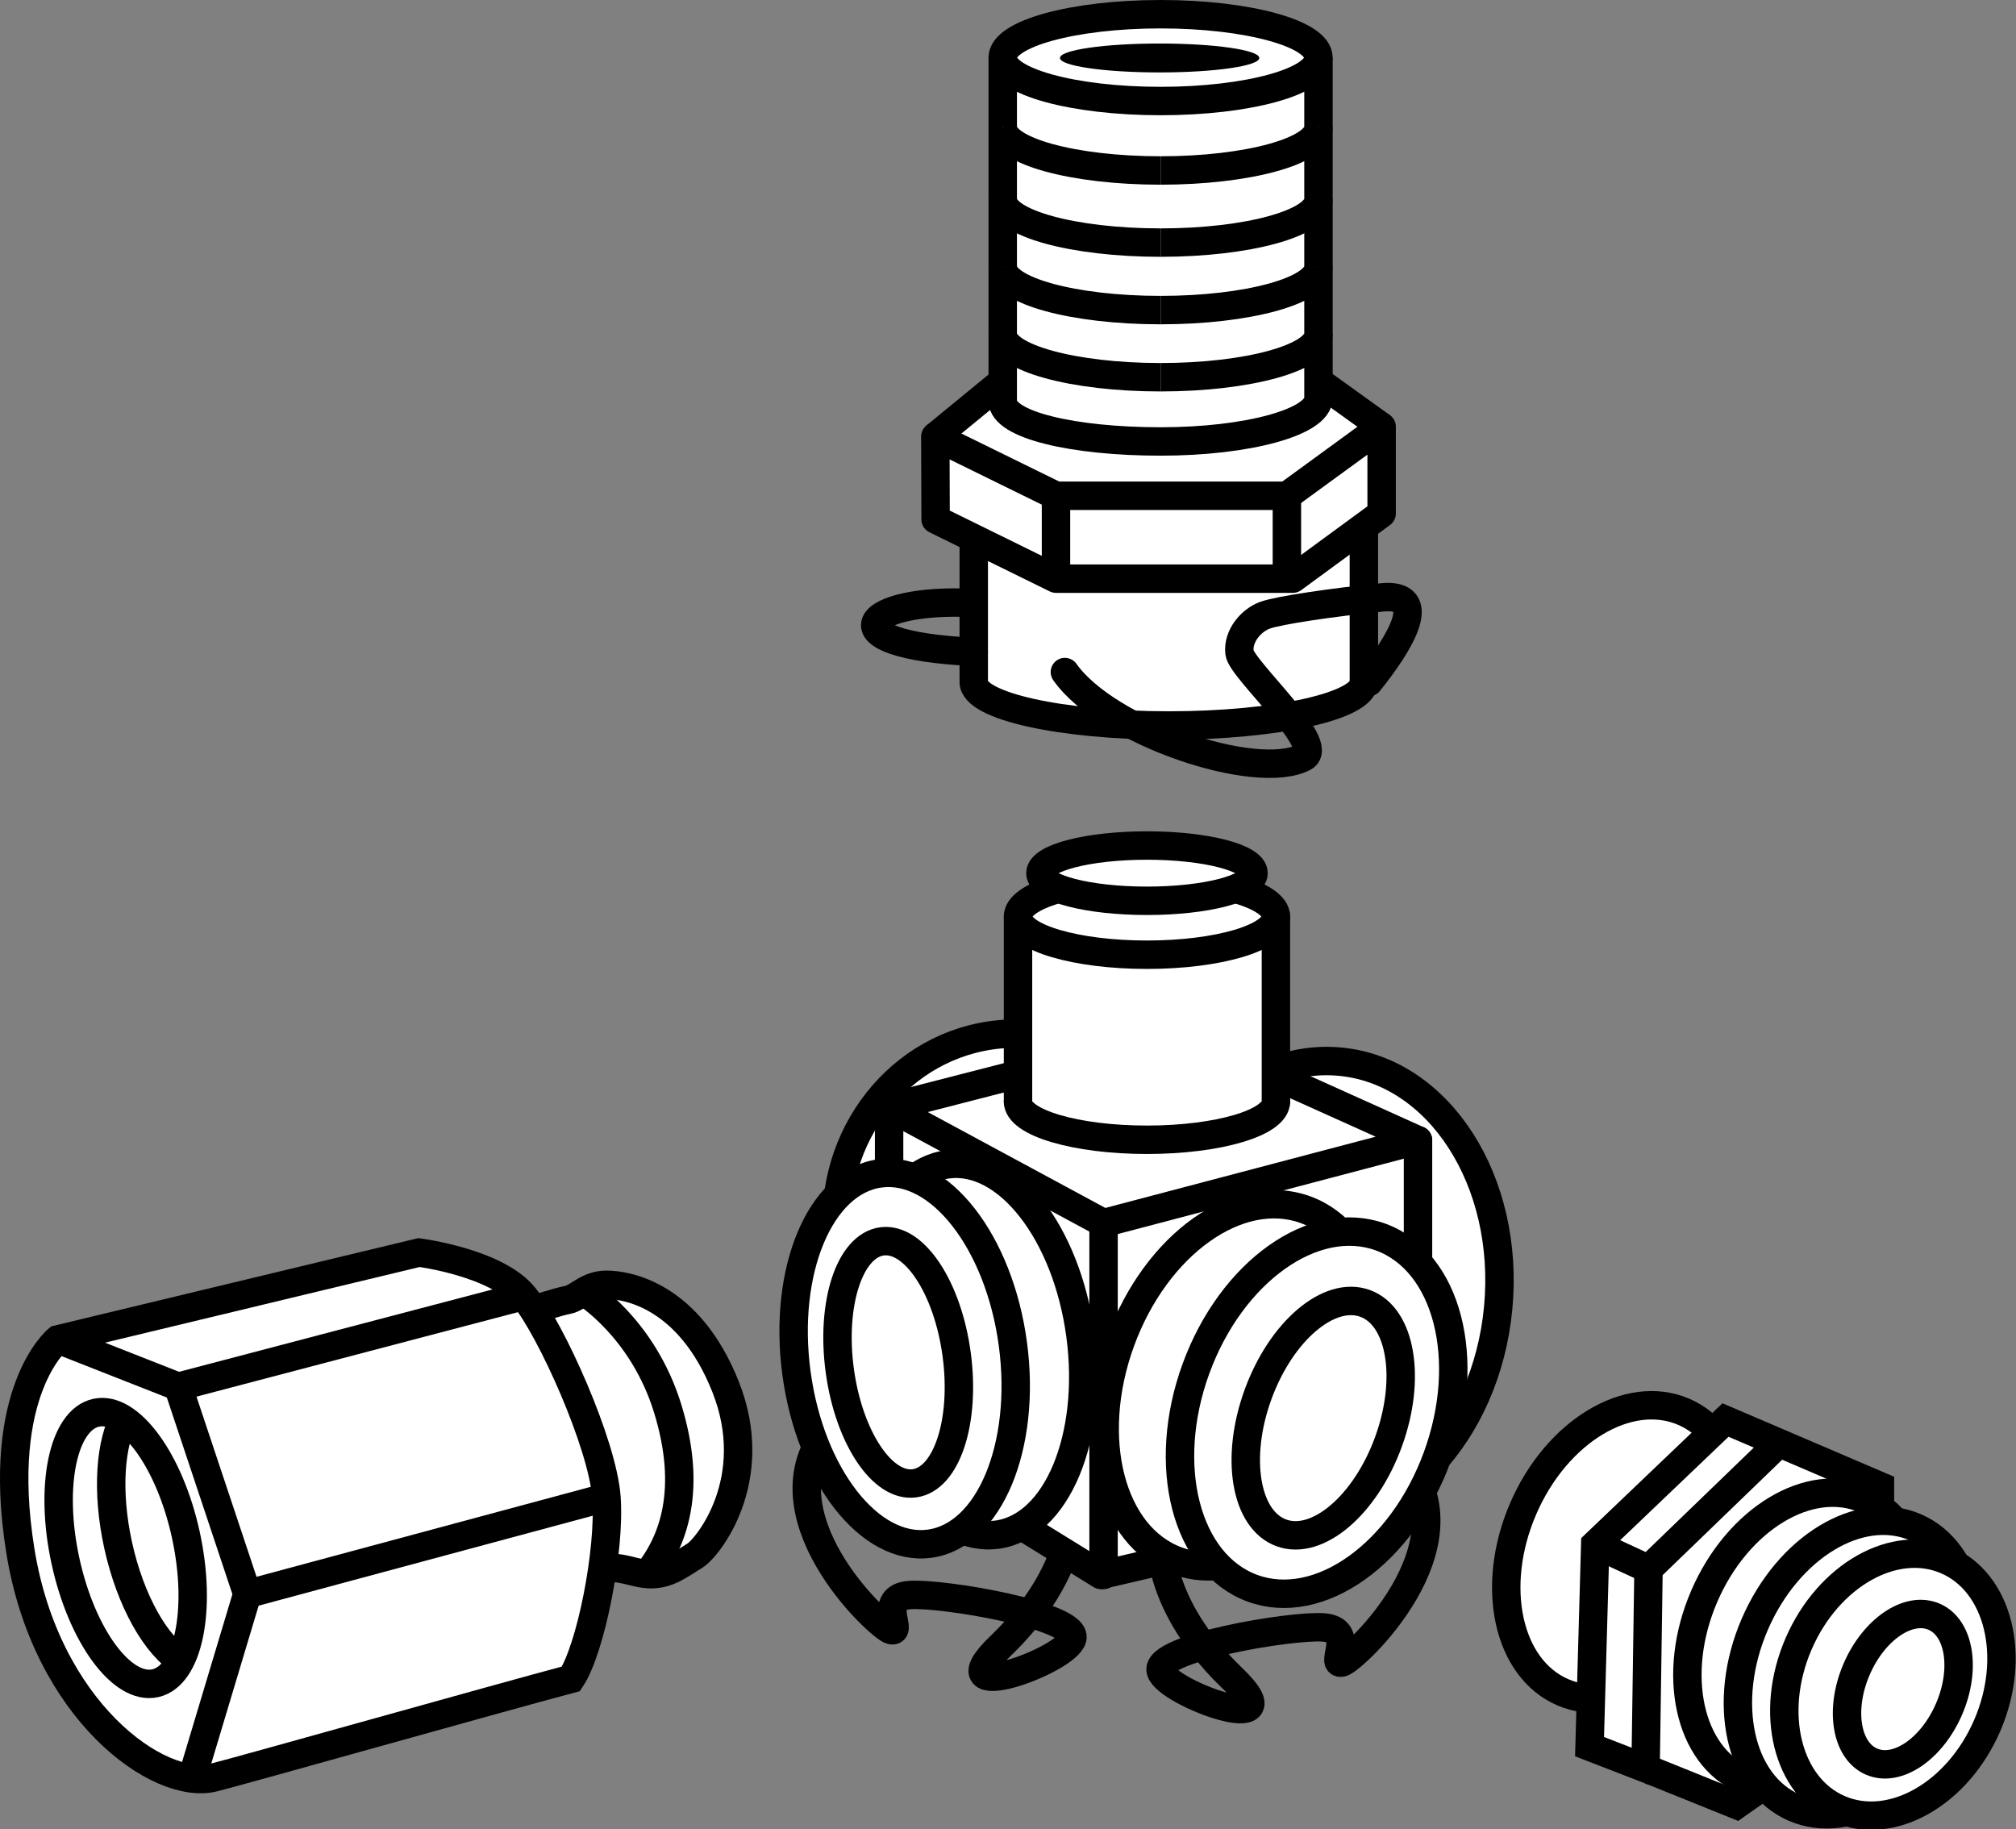
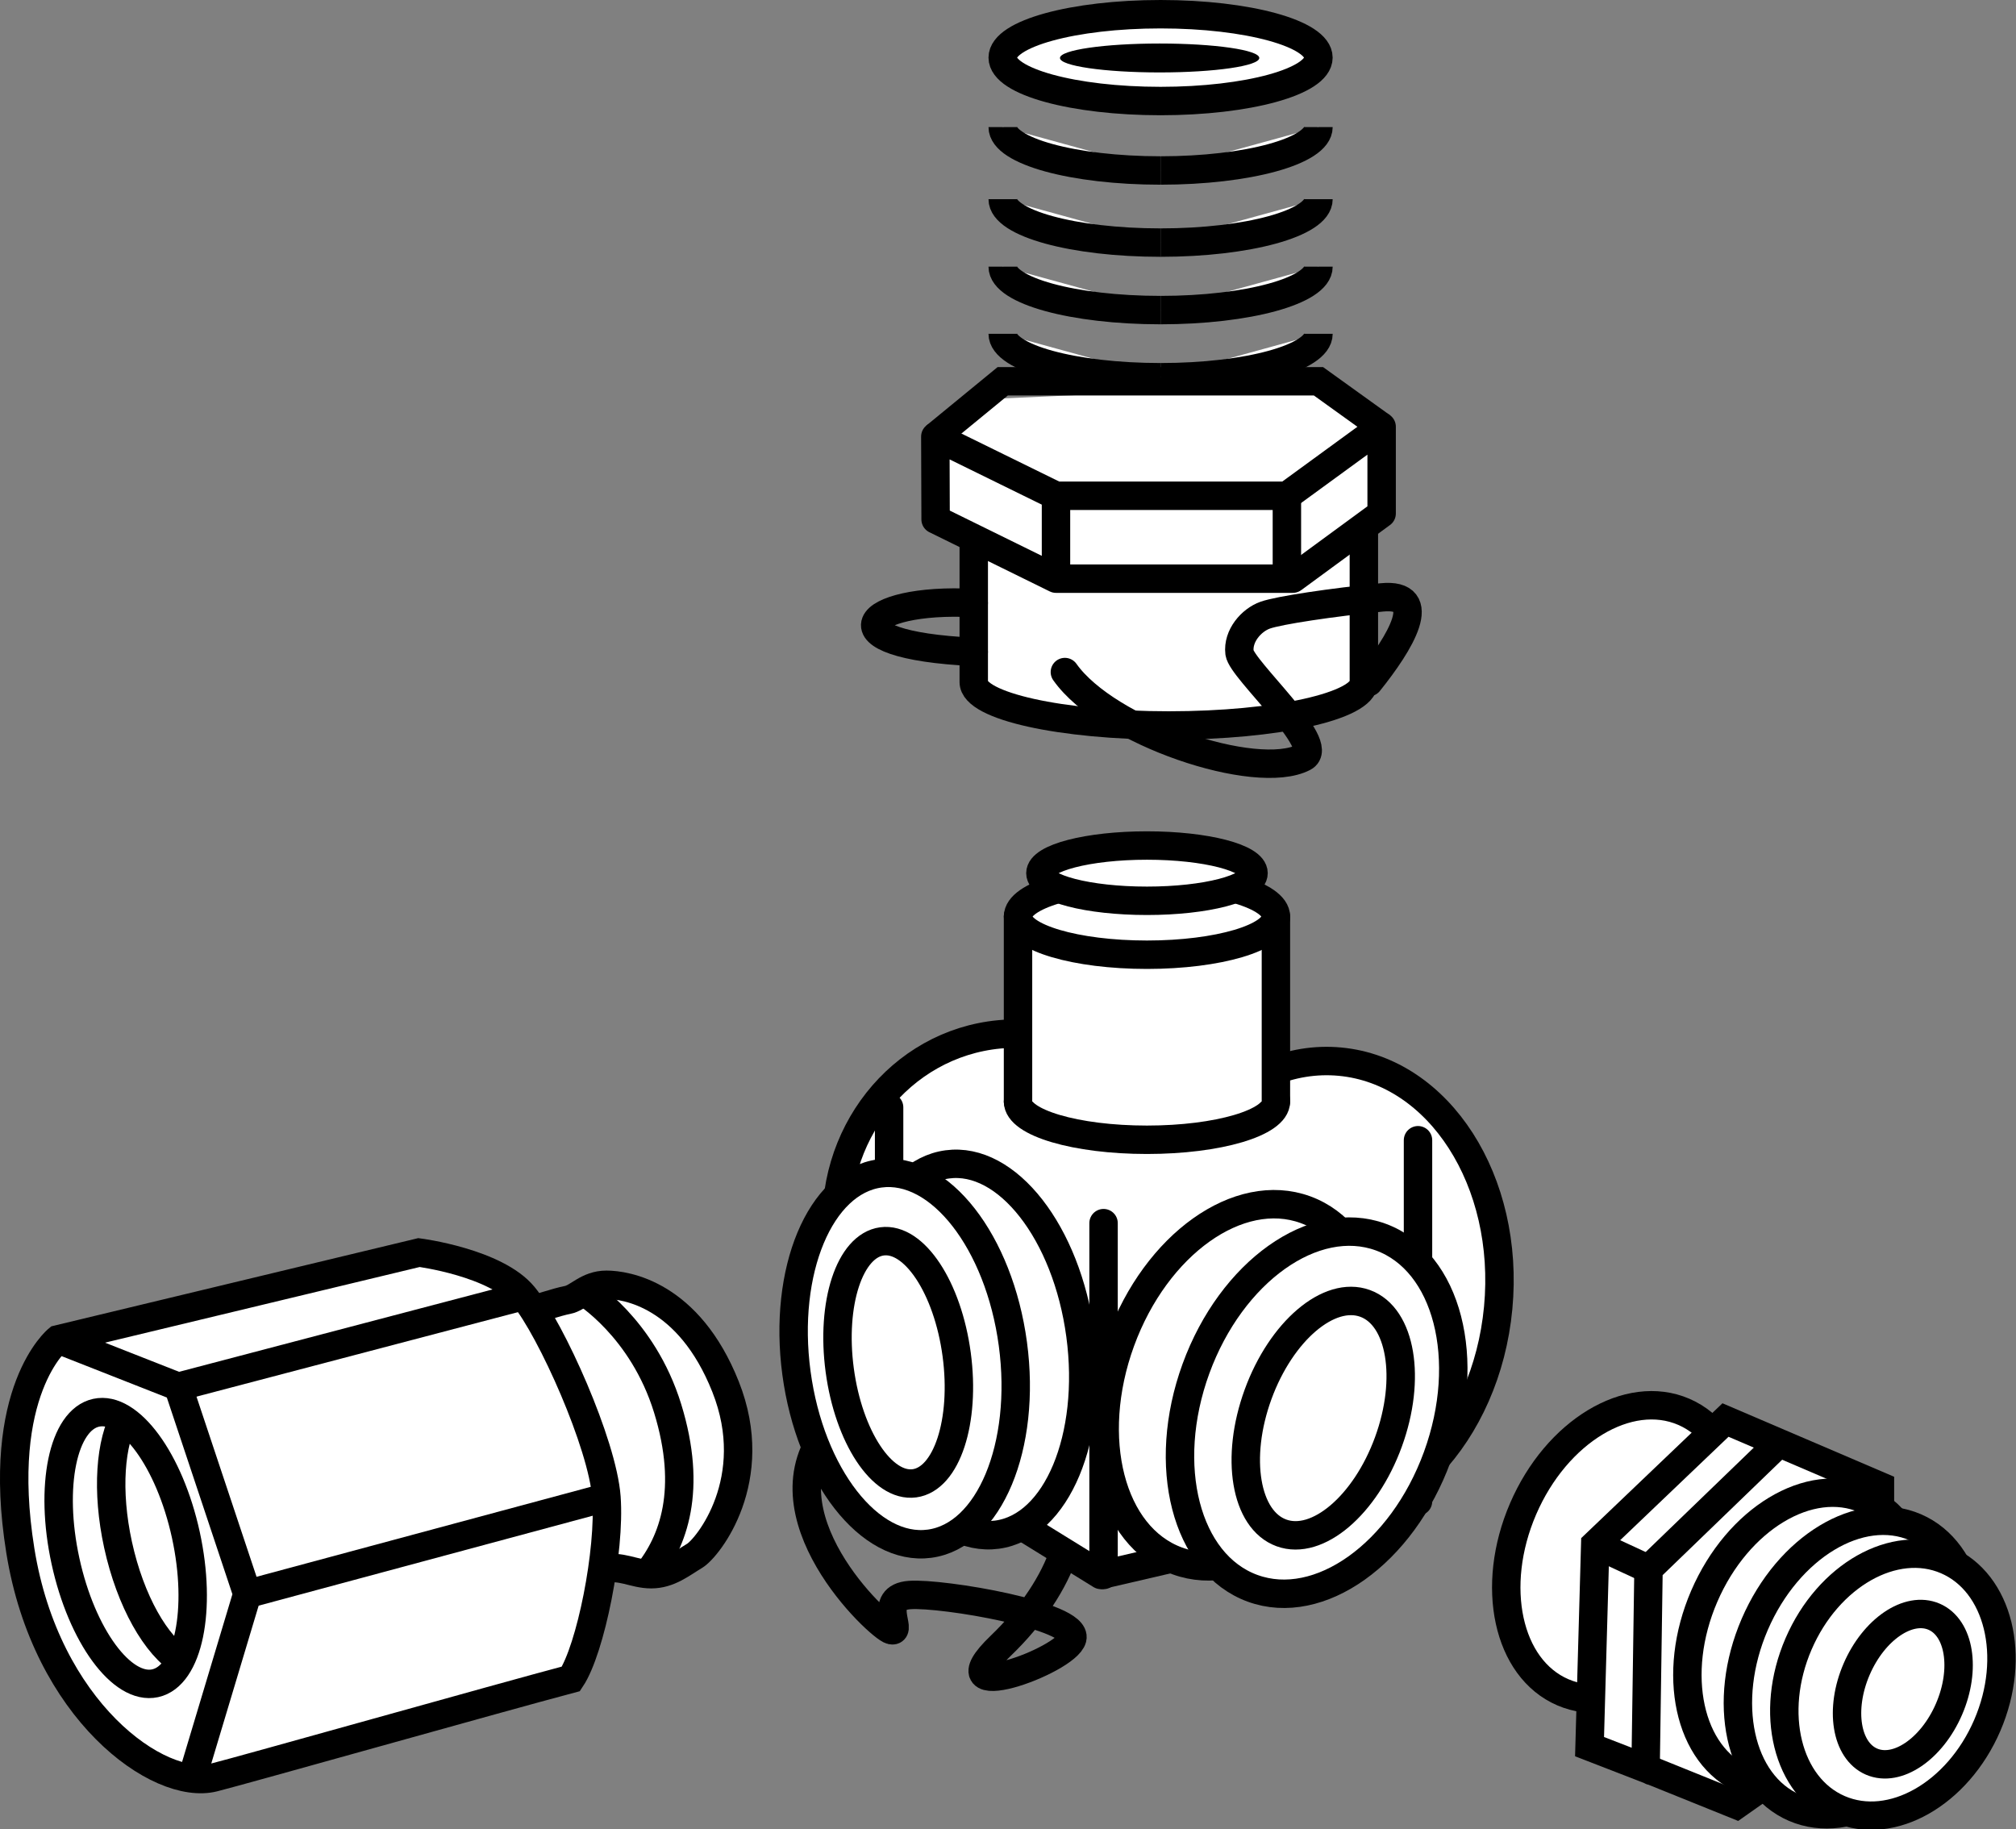
<svg xmlns="http://www.w3.org/2000/svg" version="1.1" id="Layer_1" x="0px" y="0px" width="56.752px" height="51.49px" viewBox="0 0 56.752 51.49" enable-background="new 0 0 56.752 51.49" xml:space="preserve">
  <rect x="0" y="0" width="56.752" height="51.49" fill="#808080" stroke="none" />
  <ellipse transform="matrix(0.996 -0.094 0.094 0.996 -3.113 2.849)" fill="#FFFFFF" stroke="#000000" stroke-width="0.8" stroke-linecap="round" stroke-linejoin="round" stroke-miterlimit="10" cx="28.627" cy="34.403" rx="5.08" ry="5.328" />
  <ellipse transform="matrix(0.094 -0.996 0.996 0.094 -2.589 69.878)" fill="#FFFFFF" stroke="#000000" stroke-width="0.8" stroke-linecap="round" stroke-linejoin="round" stroke-miterlimit="10" cx="37.106" cy="36.362" rx="6.479" ry="5.08" />
-   <path fill="none" stroke="#000000" stroke-width="0.8" stroke-linecap="round" stroke-linejoin="round" stroke-miterlimit="10" d="  M32.881,42.262c-0.556,1.28,0,3.243,1.815,4.984s-1.857,0.426-2.021-0.213s3.651-1.287,4.576-1.222  s0.185,1.064,0.518,0.99c0.333-0.073,3.778-3.296,1.741-5.703" />
+   <path fill="none" stroke="#000000" stroke-width="0.8" stroke-linecap="round" stroke-linejoin="round" stroke-miterlimit="10" d="  M32.881,42.262s-1.857,0.426-2.021-0.213s3.651-1.287,4.576-1.222  s0.185,1.064,0.518,0.99c0.333-0.073,3.778-3.296,1.741-5.703" />
  <path fill="none" stroke="#000000" stroke-width="0.8" stroke-linecap="round" stroke-linejoin="round" stroke-miterlimit="10" d="  M29.98,41.35c0.556,1.28,0,3.243-1.815,4.984s1.857,0.426,2.021-0.213s-3.651-1.287-4.576-1.222  s-0.185,1.064-0.518,0.99c-0.333-0.073-3.778-3.296-1.741-5.703" />
  <polyline fill="#FFFFFF" stroke="#000000" stroke-width="0.8" stroke-linecap="round" stroke-linejoin="round" stroke-miterlimit="10" points="  25.029,31.171 25.029,40.653 30.992,44.334 39.918,42.262 39.918,32.097 " />
  <polygon fill="#FFFFFF" points="36.486,10.844 38.505,11.511 38.097,13.826 34.097,15.122 27.801,14.382 26.116,13.178   27.411,11.252 " />
  <ellipse transform="matrix(0.396 -0.918 0.918 0.396 -12.491 68.352)" fill="#FFFFFF" stroke="#000000" stroke-width="0.8" stroke-miterlimit="10" cx="45.704" cy="43.67" rx="4.3" ry="3.072" />
  <path fill="#FFFFFF" stroke="#000000" stroke-width="0.8" stroke-miterlimit="10" d="M15.017,36.87  c0,0,0.667-0.222,0.963-0.278c0.148-0.028,0.287-0.134,0.456-0.234c0.169-0.1,0.368-0.192,0.637-0.192  c0.537,0,2.315,0.259,3.352,2.87s-0.5,4.537-0.87,4.759s-0.722,0.518-1.222,0.518s-0.858-0.272-1.377-0.136" />
  <path fill="#FFFFFF" stroke="#000000" stroke-width="0.8" stroke-miterlimit="10" d="M1.628,37.703l10.167-2.444  c0,0,2.167,0.278,2.944,1.222c0.778,0.944,2.222,4.167,2.333,5.667s-0.444,4.278-1,5.111  c-1.889,0.5-9.271,2.582-10.056,2.778c-1.556,0.389-4.722-1.889-5.444-6.389S1.628,37.703,1.628,37.703z" />
  <polyline fill="none" stroke="#000000" stroke-width="0.8" stroke-miterlimit="10" points="1.628,37.703 5.017,39.036   6.962,44.87 5.404,50.061 " />
  <line fill="none" stroke="#000000" stroke-width="0.8" stroke-miterlimit="10" x1="5.017" y1="39.036" x2="14.739" y2="36.481" />
  <line fill="none" stroke="#000000" stroke-width="0.8" stroke-miterlimit="10" x1="6.962" y1="44.87" x2="17.073" y2="42.148" />
  <ellipse transform="matrix(0.977 -0.213 0.213 0.977 -9.2 1.753)" fill="none" stroke="#000000" stroke-width="0.8" stroke-miterlimit="10" cx="3.537" cy="43.578" rx="1.734" ry="3.897" />
  <path fill="none" stroke="#000000" stroke-width="0.8" stroke-miterlimit="10" d="M5.139,46.777  c-0.74-0.436-1.469-1.704-1.816-3.292c-0.33-1.511-0.222-2.903,0.212-3.641" />
  <path fill="none" stroke="#000000" stroke-width="0.8" stroke-miterlimit="10" d="M16.436,36.358c0,0,1.655,1.002,2.359,3.289  c0.704,2.287,0.163,3.754-0.576,4.664" />
  <path fill="#FFFFFF" stroke="#000000" stroke-width="0.8" stroke-miterlimit="10" d="M52.922,42.418v-0.584l-4.348-1.861  l-3.667,3.5l-0.16,5.694l1.745,0.676c0.054,0.018-0.057,0,0,0l2.387,0.963l0.804-0.566" />
  <ellipse transform="matrix(0.396 -0.918 0.918 0.396 -11.669 74.521)" fill="#FFFFFF" stroke="#000000" stroke-width="0.8" stroke-miterlimit="10" cx="50.804" cy="46.129" rx="4.3" ry="3.072" />
  <polyline fill="none" stroke="#000000" stroke-width="0.8" stroke-miterlimit="10" points="50.083,40.618 46.407,44.167   46.326,49.696 " />
  <line fill="none" stroke="#000000" stroke-width="0.8" stroke-miterlimit="10" x1="46.407" y1="44.167" x2="44.907" y2="43.472" />
  <ellipse transform="matrix(0.396 -0.918 0.918 0.396 -11.535 76.303)" fill="#FFFFFF" stroke="#000000" stroke-width="0.8" stroke-miterlimit="10" cx="52.225" cy="46.919" rx="4.3" ry="3.072" />
  <ellipse transform="matrix(0.396 -0.918 0.918 0.396 -11.332 77.576)" fill="#FFFFFF" stroke="#000000" stroke-width="0.8" stroke-miterlimit="10" cx="53.294" cy="47.401" rx="3.817" ry="2.894" />
  <ellipse transform="matrix(0.396 -0.918 0.918 0.396 -11.28 77.909)" fill="none" stroke="#000000" stroke-width="0.8" stroke-miterlimit="10" cx="53.574" cy="47.528" rx="2.222" ry="1.417" />
  <path fill="#FFFFFF" stroke="#000000" stroke-width="0.8" stroke-miterlimit="10" d="M38.394,14.822v4.378  c0,0.675-2.458,1.222-5.491,1.222s-5.491-0.547-5.491-1.222V15.15" />
  <polygon fill="#FFFFFF" stroke="#000000" stroke-width="0.8" stroke-linecap="round" stroke-linejoin="round" stroke-miterlimit="10" points="  26.33,12.289 29.727,13.956 36.227,13.956 38.894,12.011 38.894,14.456 36.394,16.289 29.727,16.289 26.338,14.622   " />
  <polyline fill="none" stroke="#000000" stroke-width="0.8" stroke-miterlimit="10" points="26.33,12.289 28.227,10.733   37.116,10.733 38.894,12.011 " />
  <line fill="none" stroke="#000000" stroke-width="0.8" stroke-miterlimit="10" x1="29.727" y1="13.956" x2="29.727" y2="16.289" />
  <line fill="none" stroke="#000000" stroke-width="0.8" stroke-miterlimit="10" x1="36.227" y1="13.956" x2="36.227" y2="16.289" />
-   <path fill="#FFFFFF" stroke="#000000" stroke-width="0.8" stroke-miterlimit="10" d="M37.116,1.622v9.583  c0,0.675-1.99,1.222-4.444,1.222c-2.455,0-4.444-0.464-4.444-1.139V1.622" />
  <ellipse fill="#FFFFFF" stroke="#000000" stroke-width="0.8" stroke-miterlimit="10" cx="32.671" cy="1.622" rx="4.444" ry="1.222" />
  <g>
    <path fill="#FFFFFF" d="M32.127,1.631c0.164-0.004,0.336-0.007,0.517-0.007s0.353,0.002,0.517,0.007   c-0.164,0.005-0.336,0.007-0.517,0.007S32.29,1.636,32.127,1.631z" />
    <path d="M32.644,1.225c-1.55,0-2.805,0.182-2.805,0.407s1.256,0.407,2.805,0.407c1.55,0,2.806-0.182,2.806-0.407   S34.193,1.225,32.644,1.225L32.644,1.225z" />
  </g>
  <path fill="#FFFFFF" stroke="#000000" stroke-width="0.8" stroke-miterlimit="10" d="M32.671,4.799  c-2.455,0-4.444-0.547-4.444-1.222" />
  <path fill="#FFFFFF" stroke="#000000" stroke-width="0.8" stroke-miterlimit="10" d="M37.116,3.577  c0,0.675-1.99,1.222-4.444,1.222" />
  <path fill="#FFFFFF" stroke="#000000" stroke-width="0.8" stroke-miterlimit="10" d="M32.671,6.829  c-2.455,0-4.444-0.547-4.444-1.222" />
  <path fill="#FFFFFF" stroke="#000000" stroke-width="0.8" stroke-miterlimit="10" d="M37.116,5.607  c0,0.675-1.99,1.222-4.444,1.222" />
  <path fill="#FFFFFF" stroke="#000000" stroke-width="0.8" stroke-miterlimit="10" d="M32.671,8.729  c-2.455,0-4.444-0.547-4.444-1.222" />
  <path fill="#FFFFFF" stroke="#000000" stroke-width="0.8" stroke-miterlimit="10" d="M37.116,7.507  c0,0.675-1.99,1.222-4.444,1.222" />
  <path fill="#FFFFFF" stroke="#000000" stroke-width="0.8" stroke-miterlimit="10" d="M32.671,10.619  c-2.455,0-4.444-0.547-4.444-1.222" />
  <path fill="#FFFFFF" stroke="#000000" stroke-width="0.8" stroke-miterlimit="10" d="M37.116,9.397  c0,0.675-1.99,1.222-4.444,1.222" />
  <path fill="none" stroke="#000000" stroke-width="0.8" stroke-linecap="round" stroke-miterlimit="10" d="M38.532,19.201  c0.889-1.106,1.75-2.523,0.361-2.384c-1.389,0.139-2.889,0.361-3.278,0.5c-0.389,0.139-0.778,0.583-0.722,1.056  c0.056,0.472,2.467,2.6,1.806,2.944c-1.333,0.694-5.528-0.709-6.722-2.399" />
  <path fill="none" stroke="#000000" stroke-width="0.8" stroke-linecap="round" stroke-miterlimit="10" d="M27.411,16.975  c-3.156-0.164-4.205,1.18,0,1.375" />
-   <path fill="#FFFFFF" stroke="#000000" stroke-width="0.8" stroke-linecap="round" stroke-linejoin="round" stroke-miterlimit="10" d="  M25.029,31.171c0,0,8.037-2.074,8.148-2.074s6.741,3,6.741,3l-8.852,2.333L25.029,31.171z" />
  <line fill="#FFFFFF" stroke="#000000" stroke-width="0.8" stroke-linecap="round" stroke-linejoin="round" stroke-miterlimit="10" x1="31.066" y1="34.431" x2="31.066" y2="44.334" />
  <g>
    <ellipse transform="matrix(0.991 -0.133 0.133 0.991 -4.812 3.981)" fill="#FFFFFF" stroke="#000000" stroke-width="0.8" stroke-linecap="round" stroke-linejoin="round" stroke-miterlimit="10" cx="27.374" cy="37.99" rx="3.074" ry="5.259" />
    <ellipse transform="matrix(0.991 -0.133 0.133 0.991 -4.863 3.73)" fill="#FFFFFF" stroke="#000000" stroke-width="0.8" stroke-linecap="round" stroke-linejoin="round" stroke-miterlimit="10" cx="25.473" cy="38.245" rx="3.074" ry="5.259" />
    <ellipse transform="matrix(0.991 -0.133 0.133 0.991 -4.879 3.707)" fill="#FFFFFF" stroke="#000000" stroke-width="0.8" stroke-linecap="round" stroke-linejoin="round" stroke-miterlimit="10" cx="25.291" cy="38.351" rx="1.661" ry="3.436" />
  </g>
  <g>
    <ellipse transform="matrix(0.343 -0.94 0.94 0.343 -13.686 58.435)" fill="#FFFFFF" stroke="#000000" stroke-width="0.8" stroke-linecap="round" stroke-linejoin="round" stroke-miterlimit="10" cx="34.91" cy="38.996" rx="5.259" ry="3.614" />
    <ellipse transform="matrix(0.343 -0.94 0.94 0.343 -13.019 60.932)" fill="#FFFFFF" stroke="#000000" stroke-width="0.8" stroke-linecap="round" stroke-linejoin="round" stroke-miterlimit="10" cx="37.028" cy="39.769" rx="5.259" ry="3.614" />
    <ellipse transform="matrix(0.343 -0.94 0.94 0.343 -13.041 61.209)" fill="#FFFFFF" stroke="#000000" stroke-width="0.8" stroke-linecap="round" stroke-linejoin="round" stroke-miterlimit="10" cx="37.215" cy="39.922" rx="3.436" ry="1.952" />
  </g>
  <ellipse fill="#FFFFFF" stroke="#000000" stroke-width="0.8" stroke-linecap="round" stroke-linejoin="round" stroke-miterlimit="10" cx="32.288" cy="31.01" rx="3.63" ry="1.074" />
  <polyline fill="#FFFFFF" stroke="#000000" stroke-width="0.8" stroke-linecap="round" stroke-linejoin="round" stroke-miterlimit="10" points="  28.658,31.01 28.658,25.801 35.918,25.801 35.918,31.01 " />
  <ellipse fill="#FFFFFF" stroke="#000000" stroke-width="0.8" stroke-linecap="round" stroke-linejoin="round" stroke-miterlimit="10" cx="32.288" cy="25.801" rx="3.63" ry="1.074" />
  <ellipse fill="#FFFFFF" stroke="#000000" stroke-width="0.8" stroke-linecap="round" stroke-linejoin="round" stroke-miterlimit="10" cx="32.288" cy="24.579" rx="3" ry="0.778" />
</svg>